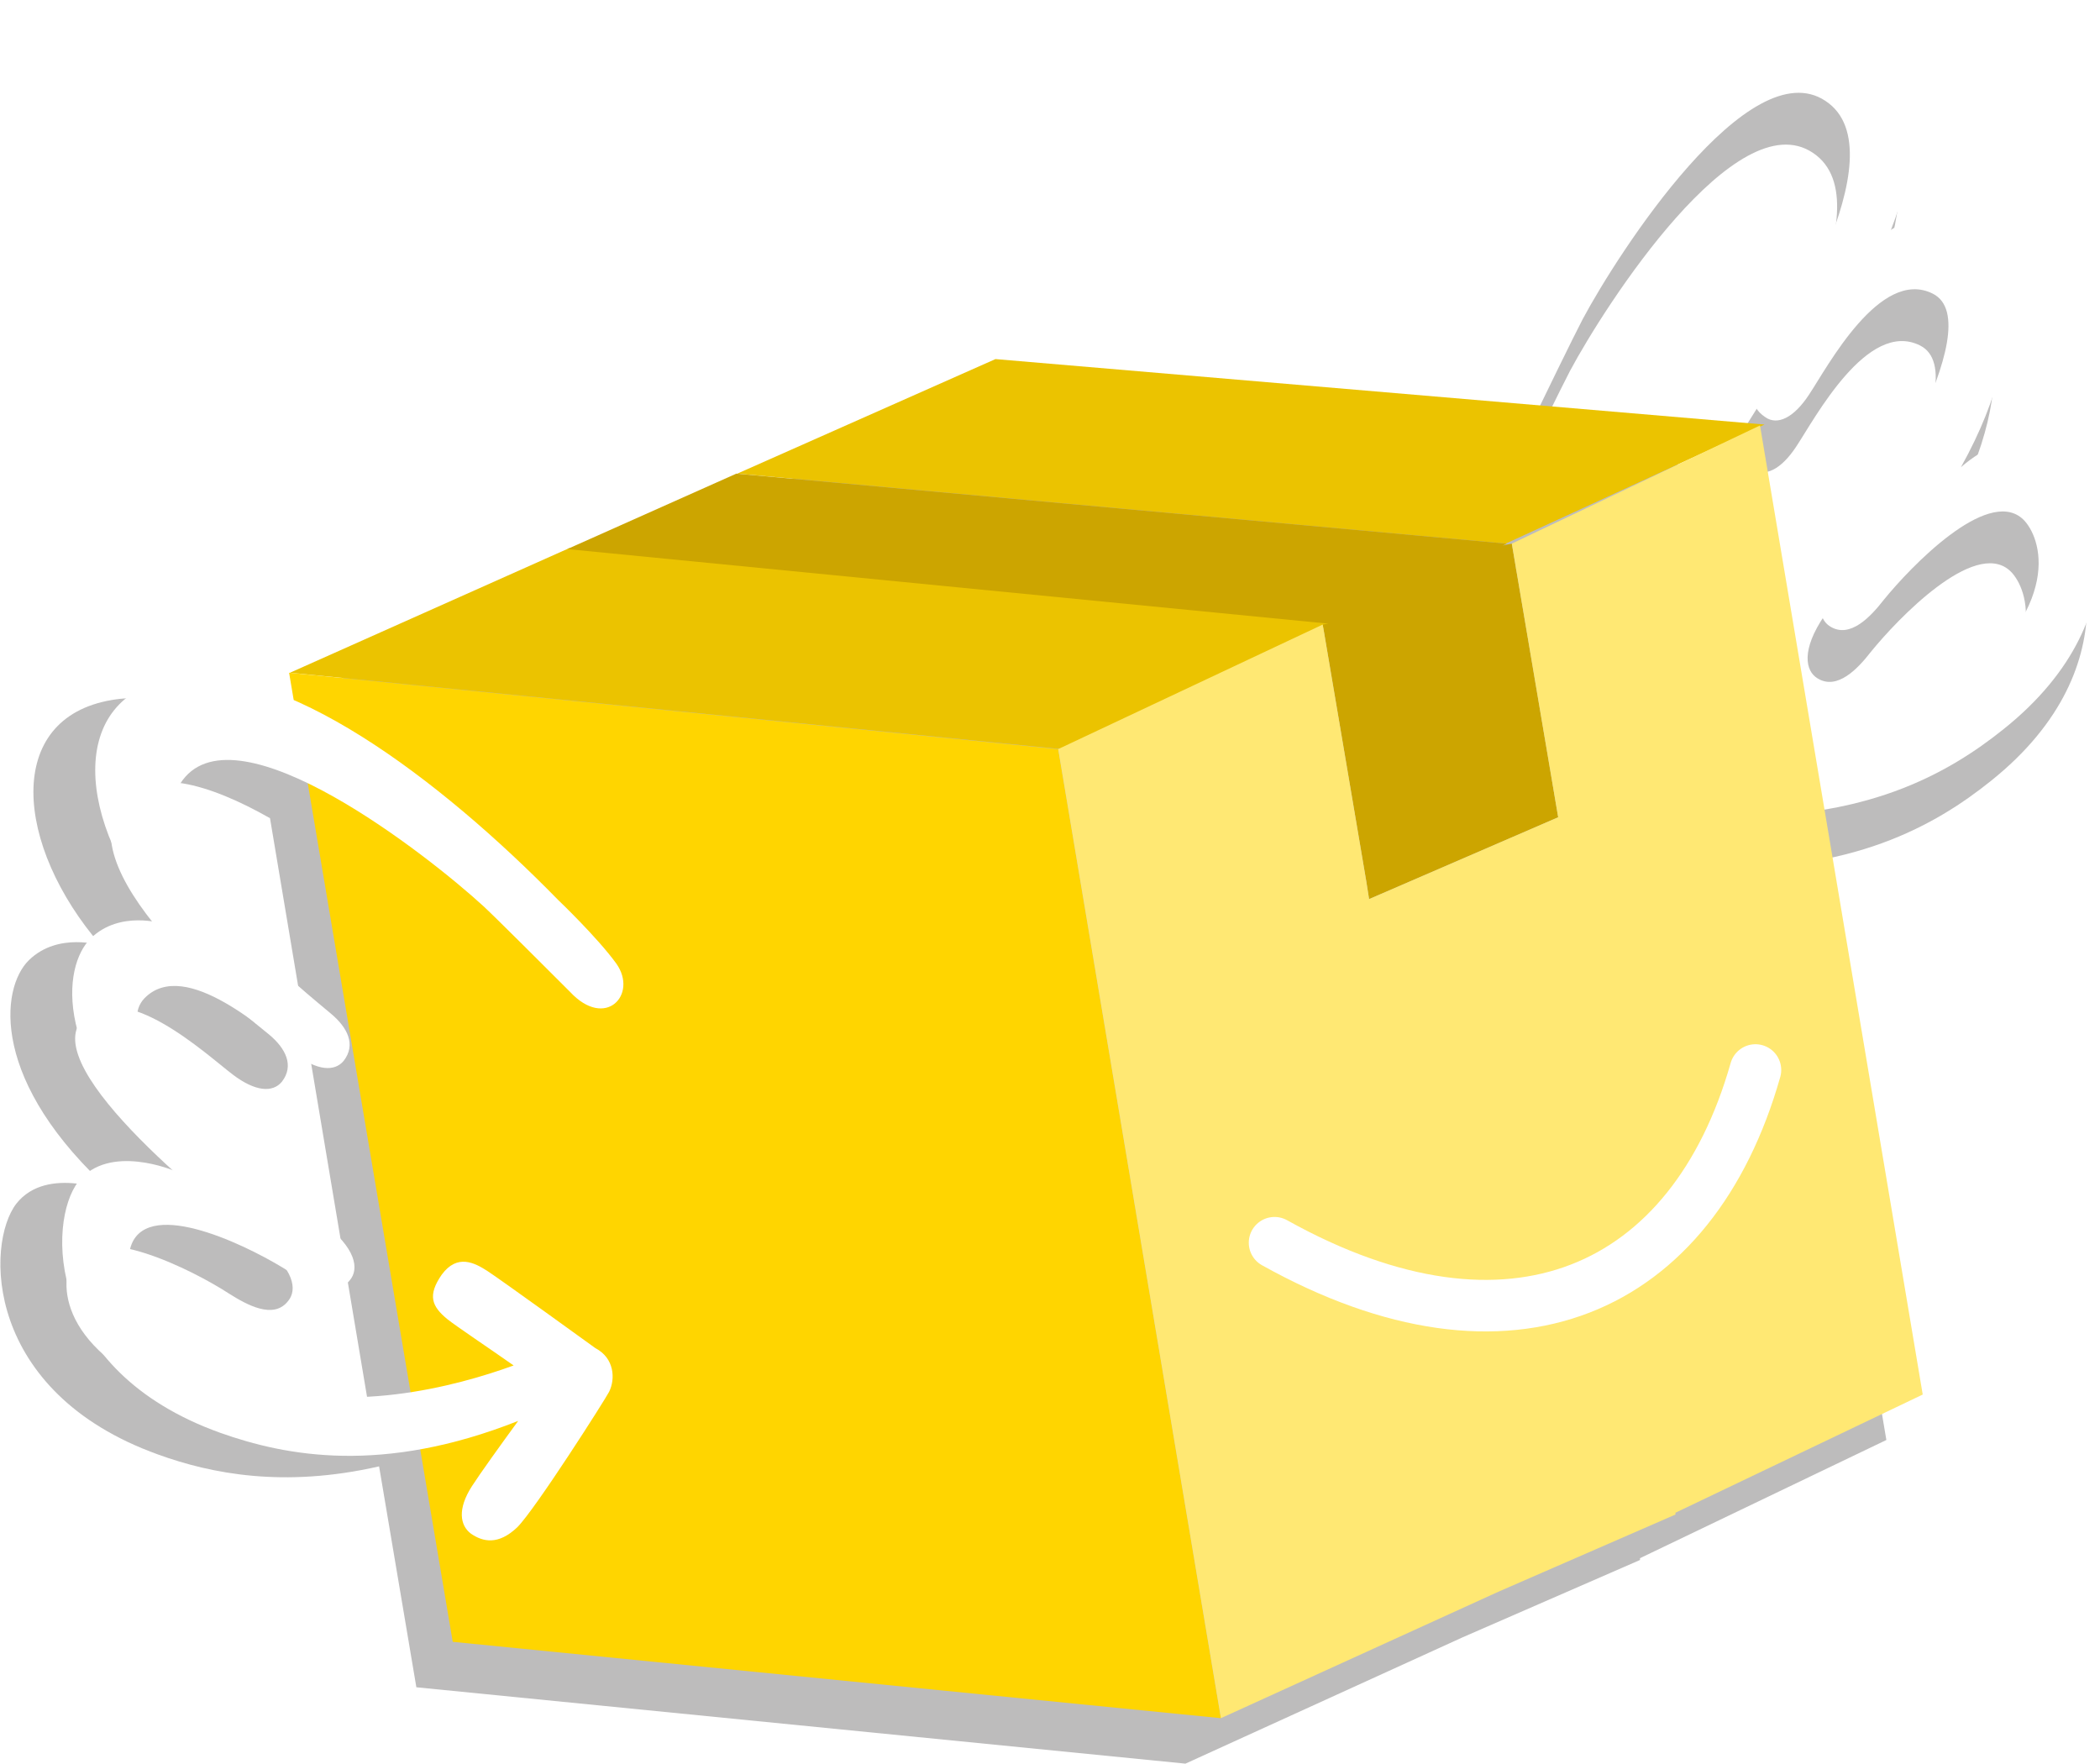
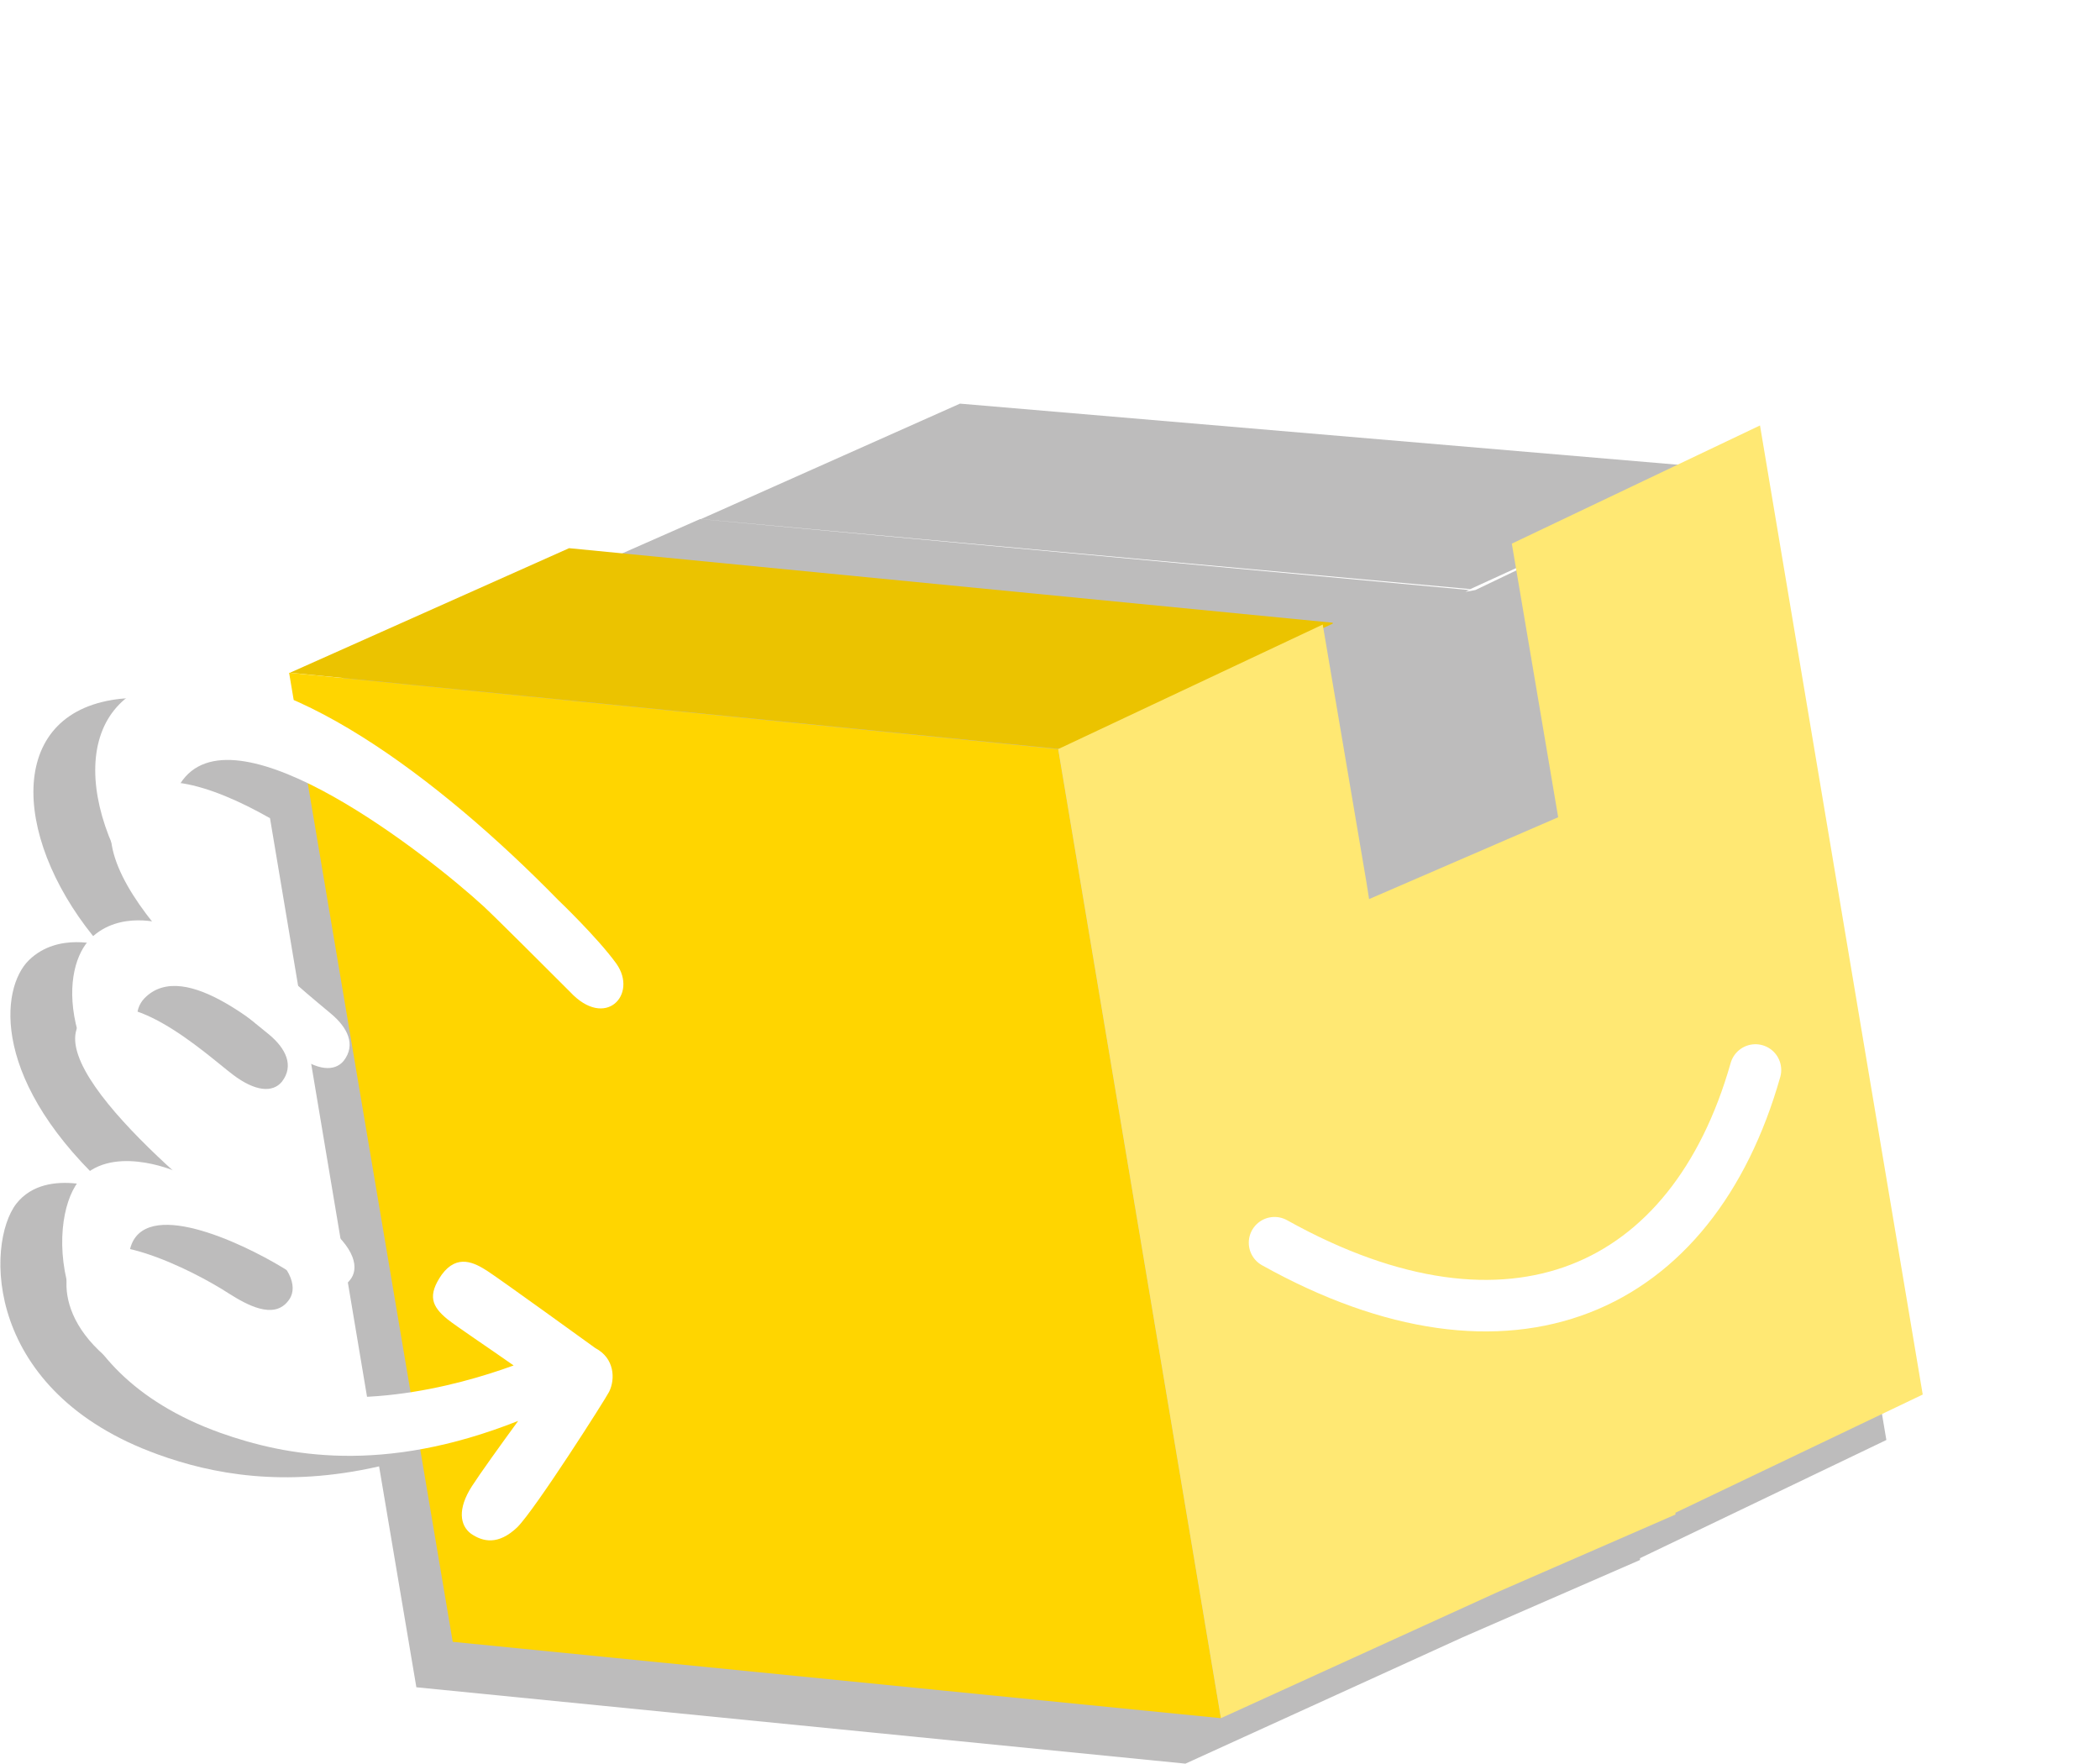
<svg xmlns="http://www.w3.org/2000/svg" version="1.1" id="illustration_My_flying_box" x="0px" y="0px" viewBox="0 0 231 194" style="enable-background:new 0 0 231 194;" xml:space="preserve">
  <style type="text/css">
	.st0{display:none;}
	.st1{display:inline;fill:#83C0EA;}
	.st2{display:inline;fill:#54AADF;}
	.st3{display:inline;fill:#E6BA82;}
	.st4{display:inline;fill:#AB8A61;}
	.st5{display:inline;fill:#635039;}
	.st6{display:inline;fill:#FFE2BD;}
	.st7{display:inline;fill:#3D7CA3;}
	.st8{display:inline;fill:#91D2FA;}
	.st9{display:inline;fill:#2B5873;}
	.st10{display:inline;fill:#274F69;}
	.st11{display:inline;fill:#CEDFEA;}
	.st12{display:inline;fill:#6492B3;}
	.st13{display:inline;fill:#395366;}
	.st14{display:inline;fill:#4C255A;}
	.st15{display:inline;fill:#997BA6;}
	.st16{display:inline;fill:#FFD500;}
	.st17{display:inline;fill:#FFE873;}
	.st18{display:inline;fill:#EBC300;}
	.st19{display:inline;fill:#CCA500;}
	.st20{display:inline;fill:#695500;}
	.st21{display:inline;}
	.st22{fill:#54AADF;}
	.st23{fill:#91D2FA;}
	.st24{fill:#3D7CA3;}
	.st25{fill:#2B5873;}
	.st26{fill:#FFD500;}
	.st27{fill:#EBC300;}
	.st28{fill:#FFE873;}
	.st29{fill:#CCA500;}
	.st30{fill:#83C0EA;}
	.st31{fill:#E6BA82;}
	.st32{fill:#AB8A61;}
	.st33{fill:#635039;}
	.st34{fill:#FFE2BD;}
	.st35{fill:#274F69;}
	.st36{fill:#CEDFEA;}
	.st37{fill:#6492B3;}
	.st38{fill:#395366;}
	.st39{fill:#76398C;}
	.st40{fill:#4C255A;}
	.st41{fill:#997BA6;}
	.st42{fill:#C9B2D4;}
	.st43{fill:#695500;}
	.st44{fill:#82C5C6;}
	.st45{fill:#E6E7E8;}
	.st46{fill:#FFFFFF;}
	.st47{opacity:0.4;fill:#4C255A;}
	.st48{filter:url(#Adobe_OpacityMaskFilter);}
	.st49{mask:url(#SVGID_1_);}
	.st50{opacity:0.4;fill:#76398C;}
	.st51{fill:#8DB2C9;}
	.st52{opacity:0.6;fill:#997BA6;}
	.st53{opacity:0.4;fill:#997BA6;}
	.st54{fill:none;}
	.st55{opacity:0.4;fill:#C9B2D4;}
	.st56{fill:#50295D;}
	.st57{opacity:0.5;}
	.st58{filter:url(#Adobe_OpacityMaskFilter_1_);}
	.st59{filter:url(#Adobe_OpacityMaskFilter_2_);}
	.st60{mask:url(#SVGID_2_);fill:url(#SVGID_3_);}
	.st61{fill:url(#SVGID_4_);}
	.st62{fill:#5E2E70;}
	.st63{opacity:0.51;fill:url(#SVGID_5_);}
	.st64{fill:#131414;}
	.st65{fill:none;stroke:#FFFFFF;stroke-width:2.835;stroke-linecap:round;stroke-linejoin:round;}
	
		.st66{fill:none;stroke:#FFFFFF;stroke-width:2.835;stroke-linecap:round;stroke-linejoin:round;stroke-dasharray:0.284,5.69,0,0,0,0;}
	
		.st67{fill:none;stroke:#FFFFFF;stroke-width:2.835;stroke-linecap:round;stroke-linejoin:round;stroke-miterlimit:10;stroke-dasharray:0.283,5.669,0,0,0,0;}
	
		.st68{fill:none;stroke:#FFFFFF;stroke-width:2.835;stroke-linecap:round;stroke-linejoin:round;stroke-dasharray:0.29,5.801,0,0,0,0;}
	.st69{fill:#B39100;}
	.st70{fill:url(#SVGID_6_);}
	.st71{fill:url(#SVGID_7_);}
	.st72{fill:url(#SVGID_8_);}
	.st73{fill:url(#SVGID_9_);}
	.st74{fill:url(#SVGID_10_);}
	.st75{fill:url(#SVGID_11_);}
	.st76{fill:url(#SVGID_12_);}
	.st77{fill:url(#SVGID_13_);}
	.st78{fill:url(#SVGID_14_);}
	.st79{fill:url(#SVGID_15_);}
	.st80{fill:url(#SVGID_16_);}
	.st81{fill:url(#SVGID_17_);}
	.st82{fill:url(#SVGID_18_);}
	.st83{fill:url(#SVGID_19_);}
	.st84{fill:url(#SVGID_20_);}
	.st85{fill:url(#SVGID_21_);}
	.st86{fill:url(#SVGID_22_);}
	.st87{fill:url(#SVGID_23_);}
	.st88{fill:url(#SVGID_24_);}
	.st89{fill:url(#SVGID_25_);}
	.st90{fill:url(#SVGID_26_);}
	.st91{fill:url(#SVGID_27_);}
	.st92{fill:url(#SVGID_28_);}
	.st93{fill:url(#SVGID_29_);}
	.st94{fill:url(#SVGID_30_);}
	.st95{opacity:0.1;fill:#FFFFFF;}
	.st96{opacity:0.5;fill:#231F20;}
	.st97{opacity:0.1;}
	.st98{opacity:0.2;}
	.st99{fill:none;stroke:#FFFFFF;stroke-linecap:round;stroke-miterlimit:10;}
	.st100{fill:none;stroke:#FFFFFF;stroke-width:1.252;stroke-linecap:round;stroke-miterlimit:10;}
	.st101{opacity:0.3;fill:#231F20;}
	.st102{fill:none;stroke:#FFFFFF;stroke-width:5.669;stroke-linecap:round;stroke-miterlimit:10;}
	.st103{filter:url(#Adobe_OpacityMaskFilter_3_);}
	.st104{mask:url(#SVGID_31_);}
	.st105{filter:url(#Adobe_OpacityMaskFilter_4_);}
	.st106{mask:url(#SVGID_32_);}
	.st107{fill-rule:evenodd;clip-rule:evenodd;fill:#4C255A;}
	.st108{fill-rule:evenodd;clip-rule:evenodd;fill:#54AADF;}
	.st109{fill-rule:evenodd;clip-rule:evenodd;fill:#C9B2D4;}
	.st110{fill-rule:evenodd;clip-rule:evenodd;fill:#FFFFFF;}
	.st111{opacity:0.3;fill-rule:evenodd;clip-rule:evenodd;fill:#FFFFFF;}
	.st112{fill:#54A9DE;}
	.st113{fill:#4B2559;}
	.st114{opacity:0.6;}
	.st115{fill:none;stroke:#FFD500;stroke-width:5.669;stroke-linecap:round;stroke-linejoin:round;}
	
		.st116{fill:none;stroke:#FFD500;stroke-width:5.669;stroke-linecap:round;stroke-linejoin:round;stroke-dasharray:0.186,11.193;}
	
		.st117{fill:none;stroke:#FFD500;stroke-width:5.669;stroke-linecap:round;stroke-linejoin:round;stroke-dasharray:0.188,11.298;}
	.st118{fill:none;stroke:#FFD500;stroke-width:6;stroke-linecap:round;stroke-linejoin:round;}
	
		.st119{fill:none;stroke:#FFD500;stroke-width:5.6;stroke-linecap:round;stroke-linejoin:round;stroke-dasharray:0.188,11.3;}
	.st120{fill:none;stroke:#FFD500;stroke-width:5.6;stroke-linecap:round;stroke-linejoin:round;}
</style>
  <g>
-     <path class="st101" d="M161,51.5c1.1-3.5,3.8-8.7,3.8-8.7c7.9-16.9,20-34.9,31.8-36.9c11.9-2,15.3,11.6,10,25.1c0,0,4-3,8-1.1   c4,1.9,8.5,11.4-0.3,27.2c0,0,5.7-5.3,10.4-2.3c4.7,3,10.2,18.4-5.7,31.1c-6.1,4.9-15.4,10.2-31.4,9.5c2.7,1.8,5.9,4.1,7.2,5.2   c2.3,1.9,2.7,3.7,1.8,4.8c-0.9,1.3-2.4,2.2-5,1c-2.6-1.2-13.8-10.2-14.4-10.8c-1.2-1.1-1.7-3.3-0.2-5.1c0,0,7.5-10.7,8.5-12   c1-1.3,2.5-2.8,4.8-1.2c2.3,1.6,2.2,2.9,1,4.9c-0.7,1.1-3.3,4.6-5.2,7.2c6.7,0.1,19.4-0.8,28-7.9c12.1-10,8.7-17.3,6.9-18.8   c-3.9-3.3-12.2,5.3-15.2,9c-1.4,1.8-3.7,4.3-5.9,2.9c-1.3-0.8-1.8-3.1,0.8-6.9c2.9-4.3,17.1-26.4,10.5-29.7   c-5.8-2.9-11.6,8.1-13.6,11.1c-1.7,2.6-3.5,3.4-4.8,2.5c-2-1.3-1.6-3.4-0.4-5.3c1.2-1.9,15.5-23.9,7-29.5   c-8.4-5.6-22.8,16.7-26.7,24c-0.9,1.7-4.5,9.1-5.9,12C164.5,58,159.8,55.5,161,51.5" />
    <path class="st101" d="M207.5,158.4L189.6,51.9l0.6-0.3l-84.6-7.2L77.1,57.1l84.6,7.7l-0.2,0.1l-0.2,0.1l0,0l-0.1,0l0.1,0l17.9-8.2   l-16.9,8.1l-0.5,0.1l-0.6,0.1l0.4-0.2L77,57.1l-18.6,8.2l0.1,0L27.9,79l84.6,8.3l-0.2,0.1L27.8,79l0.3,1.7   c-5.7-2.9-11.2-4.5-15.8-3.7c-11.9,2-10.7,16-1.2,27c0,0-4.7-1.5-7.9,1.6c-3.2,3.1-4.3,13.5,9.2,25.6c0,0-7.2-3.1-10.6,1.2   c-3.4,4.4-3.6,20.7,15.6,27.6c5.8,2.1,13.8,3.7,24.3,1.3l4.1,24.3l84.6,8.4l30.5-13.9l19.5-8.5l0-0.2L207.5,158.4z M20.6,154.2   c-14.7-5.5-13.9-13.5-12.7-15.5c2.6-4.4,13.3,1,17.3,3.6c1.9,1.2,4.9,2.9,6.5,0.8c1-1.2,0.7-3.5-3-6.3   c-4.2-3.2-24.8-19.3-19.6-24.7c4.5-4.6,13.6,3.9,16.5,6.1c2.5,1.9,4.4,2,5.4,0.8c1.4-1.8,0.4-3.7-1.4-5.2   c-1.7-1.4-22.4-17.5-16.3-25.6c3-4,9.7-2,16.4,1.8l10.9,65C34.5,156.2,27.2,156.7,20.6,154.2z" />
-     <path class="st46" d="M162.4,45.8c1.1-3.5,3.8-8.7,3.8-8.7c7.9-16.9,20-34.9,31.8-36.9c11.9-2,15.3,11.6,10,25.1c0,0,4-3,8-1.1   c4,1.9,8.5,11.4-0.3,27.2c0,0,5.7-5.3,10.4-2.3c4.7,3,10.2,18.4-5.7,31.1c-6.1,4.9-15.4,10.2-31.4,9.5c2.7,1.8,5.9,4.1,7.2,5.2   c2.3,1.9,2.7,3.7,1.8,4.8c-0.9,1.3-2.4,2.2-5,1c-2.6-1.2-13.8-10.2-14.4-10.8c-1.2-1.1-1.7-3.3-0.2-5.1c0,0,7.5-10.7,8.5-12   c1-1.3,2.5-2.8,4.8-1.2c2.3,1.6,2.2,2.9,1,4.9c-0.7,1.1-3.3,4.6-5.2,7.2c6.7,0.1,19.4-0.8,28-7.9c12.1-10,8.7-17.3,6.9-18.8   c-3.9-3.3-12.2,5.3-15.2,9c-1.4,1.8-3.7,4.3-5.9,2.9c-1.3-0.8-1.8-3.1,0.8-6.9c2.9-4.3,17.1-26.4,10.5-29.7   c-5.8-2.9-11.6,8.1-13.6,11.1c-1.7,2.6-3.5,3.4-4.8,2.5c-2-1.3-1.6-3.4-0.4-5.3c1.2-1.9,15.5-23.9,7-29.5   c-8.4-5.6-22.8,16.7-26.7,24c-0.9,1.7-4.5,9.1-5.9,12C165.9,52.4,161.2,49.8,162.4,45.8" />
    <g>
-       <polygon class="st54" points="165.4,59.9 194.1,46.7 165.4,59.9   " />
      <polygon class="st26" points="116.4,82.4 134.3,189 49.8,180.6 31.8,74   " />
-       <polygon class="st27" points="165.3,60 165.7,59.8 81.1,52.1 109.5,39.5 194.1,46.7 165.4,59.9   " />
      <polygon class="st27" points="146.6,68.6 116.7,82.4 31.9,74 62.6,60.3 146.6,68.5   " />
-       <polygon class="st29" points="165.3,60 165.8,59.9 166.3,59.8 171.4,89.9 150.6,98.9 150.3,97 145.5,68.7 146.1,68.6 62.4,60.4     81,52.1 165.7,59.8   " />
      <polygon class="st28" points="145.5,68.7 150.3,97 150.6,98.9 171.4,89.9 166.3,59.8 193.6,46.8 211.5,153.4 184.3,166.4     184.3,166.6 164.8,175.1 134.3,189 116.4,82.4   " />
    </g>
    <path class="st46" d="M67.8,106c-2.1-2.9-6.4-7-6.4-7C48.3,85.6,31,72.6,19.1,74.6c-11.9,2-10.7,16-1.2,27c0,0-4.7-1.5-7.9,1.6   c-3.2,3.1-4.3,13.5,9.2,25.6c0,0-7.2-3.1-10.6,1.2c-3.4,4.4-3.6,20.7,15.6,27.6c7.3,2.6,17.9,4.6,32.8-1.3   c-1.9,2.6-4.2,5.8-5.1,7.2c-1.6,2.5-1.3,4.3-0.1,5.2c1.3,0.9,3,1.3,5.1-0.7c2-2,9.7-14.1,10.1-14.9c0.7-1.4,0.6-3.7-1.5-4.8   c0,0-10.5-7.6-11.9-8.5c-1.4-0.9-3.3-1.9-5,0.4c-1.6,2.3-1.1,3.5,0.6,4.9c1,0.8,4.6,3.2,7.3,5.1c-6.3,2.3-18.6,5.6-29.1,1.7   c-14.7-5.5-13.9-13.5-12.7-15.5c2.6-4.4,13.3,1,17.3,3.6c1.9,1.2,4.9,2.9,6.5,0.8c1-1.2,0.7-3.5-3-6.3   c-4.2-3.2-24.8-19.3-19.6-24.7c4.5-4.6,13.6,3.9,16.5,6.1c2.5,1.9,4.4,2,5.4,0.8c1.4-1.8,0.4-3.7-1.4-5.2   C34.7,110,14,93.9,20.1,85.8c6.1-8.1,27,8.3,33.1,13.9c1.4,1.3,7.2,7.1,9.5,9.4C66.6,113.3,70.2,109.4,67.8,106" />
    <path class="st102" d="M140.2,136.7c26,14.5,46,5.3,52.9-19" />
  </g>
</svg>